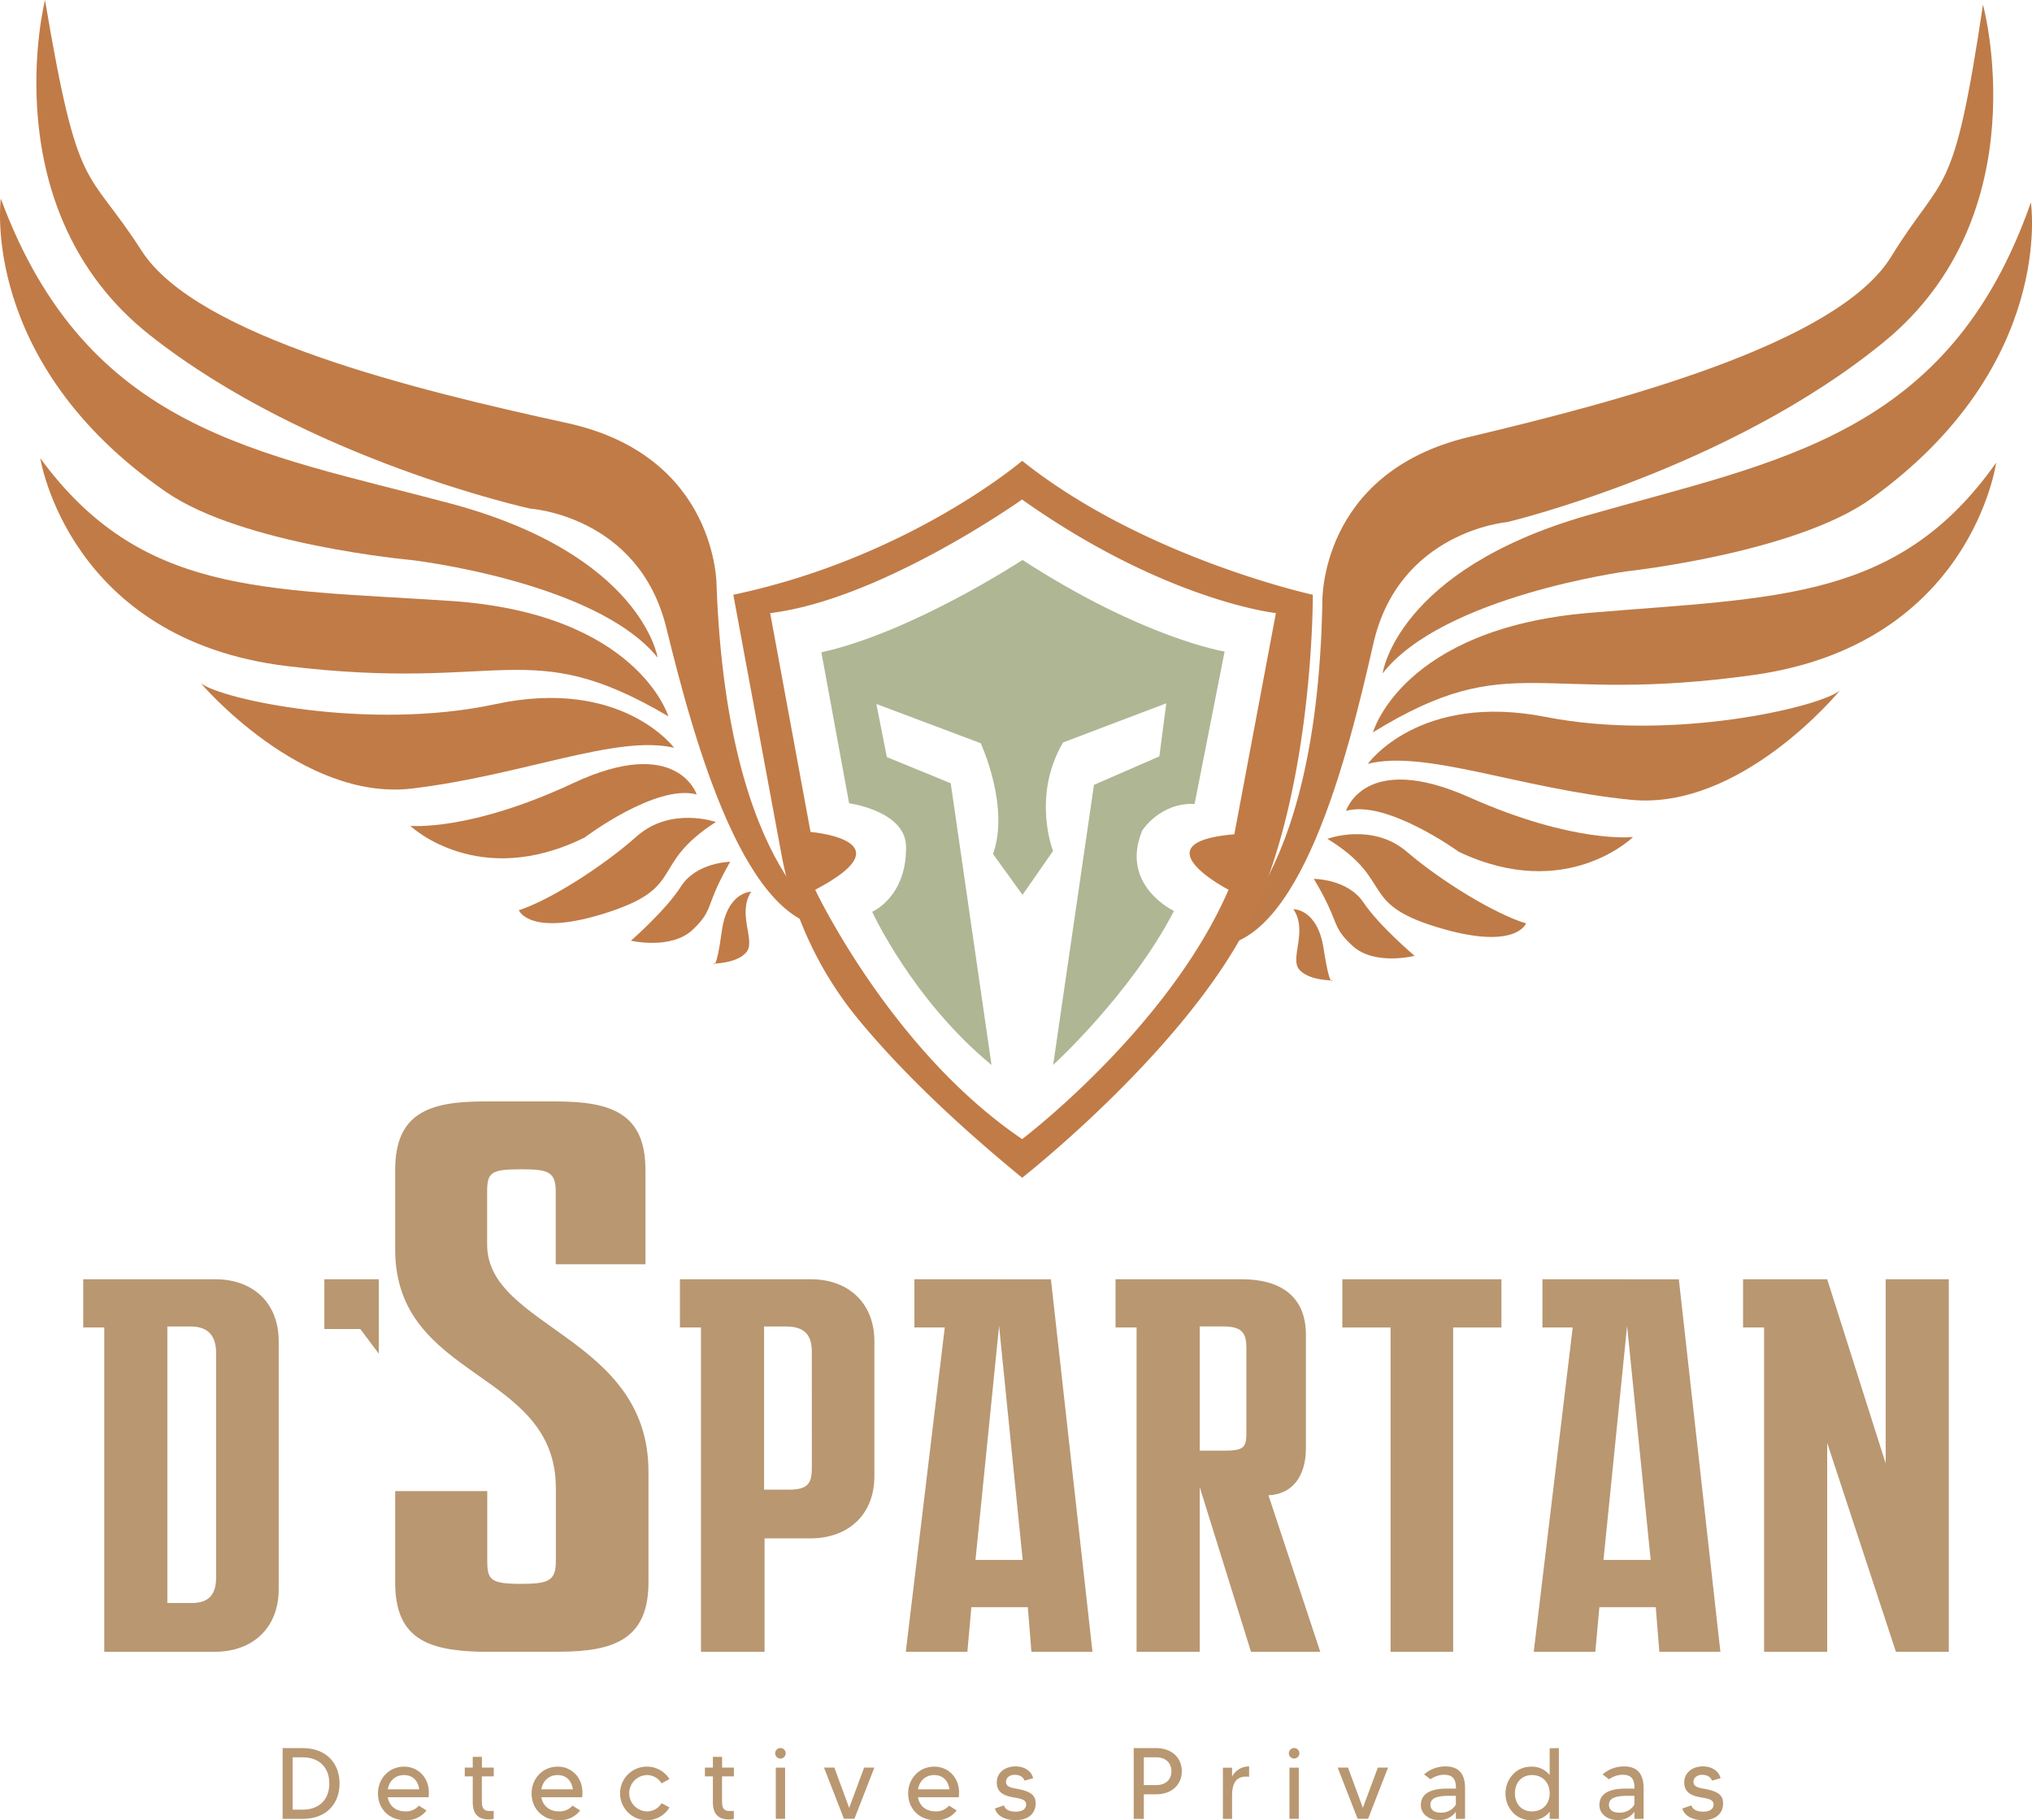
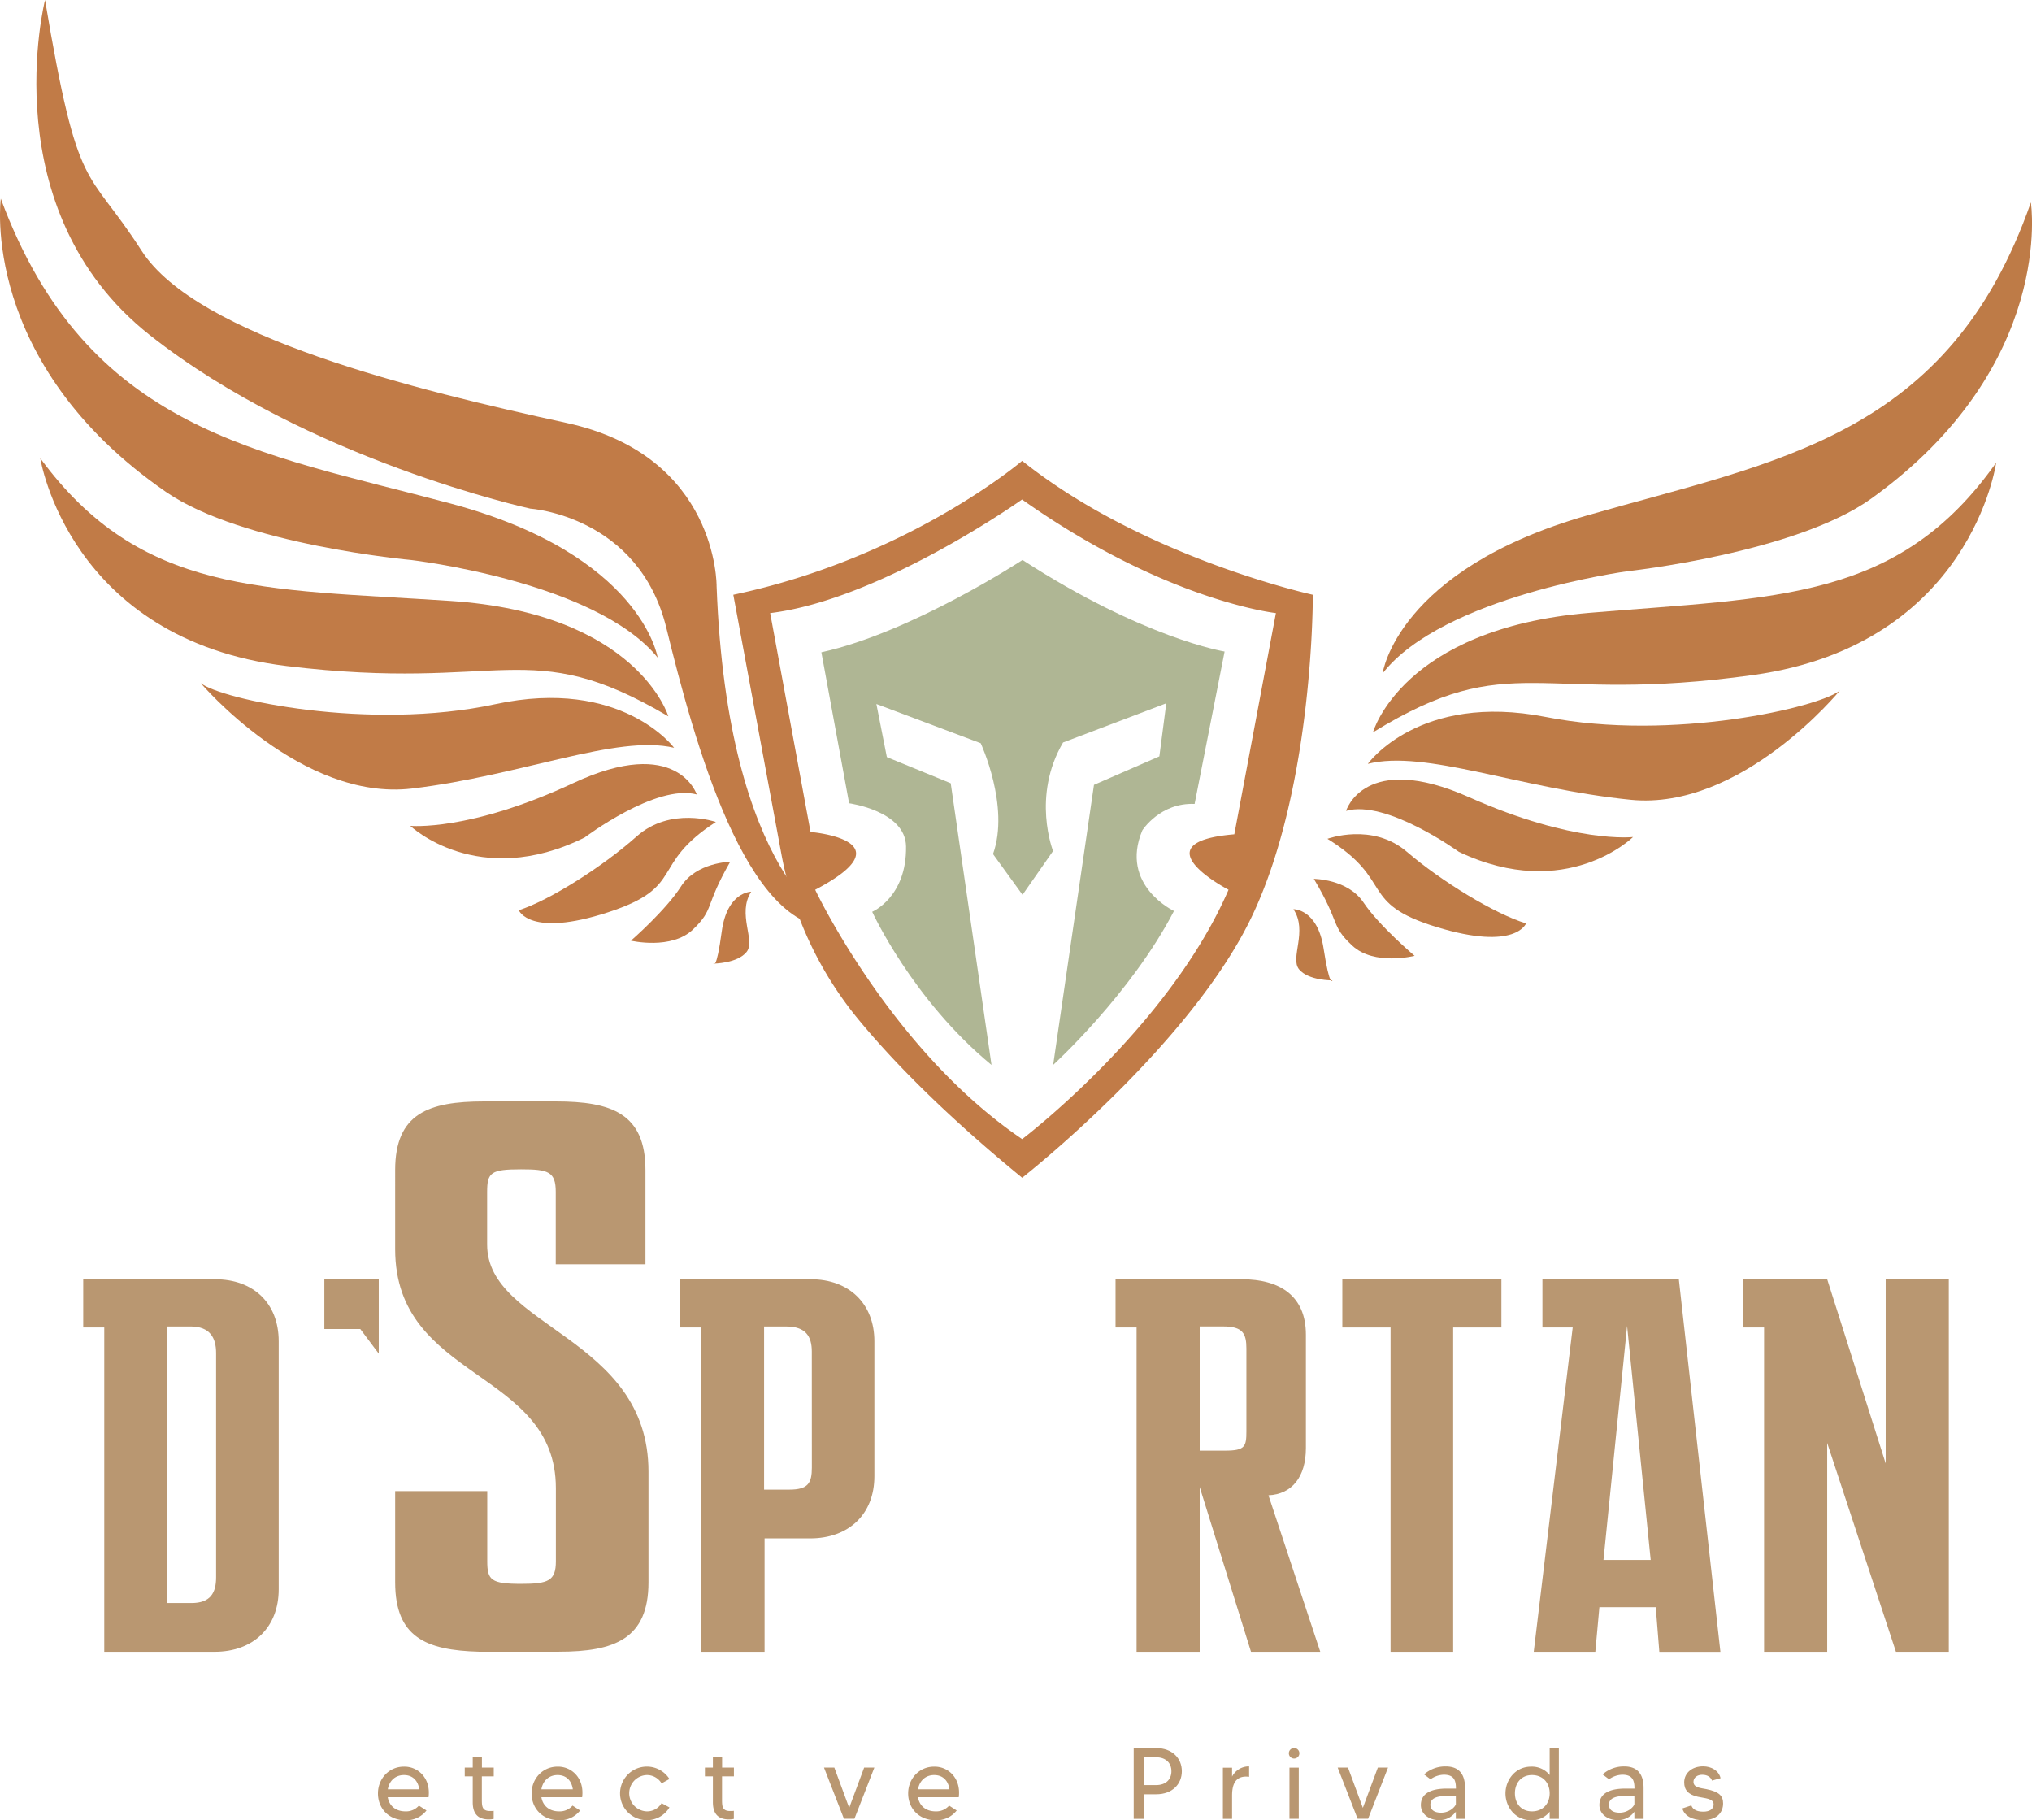
<svg xmlns="http://www.w3.org/2000/svg" viewBox="0 0 834.52 747.47">
  <defs>
    <style>.cls-1{fill:#b99771;}.cls-2{fill:#c17b47;}.cls-3{fill:#be7b47;}.cls-4{fill:#afb694;}</style>
  </defs>
  <g id="Capa_2" data-name="Capa 2">
    <g id="Capa_1-2" data-name="Capa 1">
      <g id="LOGO_COLOR" data-name="LOGO COLOR">
        <path class="cls-1" d="M88.33,525.33H34.18v19.81h8.64V678.32h45.3c15.81,0,26.34-9.91,26.34-25.71V550.83C114.46,535,103.93,525.33,88.33,525.33Zm.42,122.43c0,6.32-2.31,10.54-10.11,10.54H68.73V544.72h9.49c8,0,10.53,4.63,10.53,10.95Z" />
        <polygon class="cls-1" points="133.21 545.77 147.96 545.77 155.55 555.88 155.55 525.33 133.21 525.33 133.21 545.77" />
        <path class="cls-1" d="M200.06,511.14V489.46c0-8,1.55-9.28,13.93-9.28,11.15,0,14.25.93,14.25,9.28v29.73h36.84v-38.7c0-23.22-13.93-28.18-36.84-28.18H198.82c-22.91,0-36.53,5-36.53,28.18V513c0,54.18,66,49.23,66,98.14v30c0,8.05-3.1,9.28-14.25,9.28-12.38,0-13.93-1.55-13.93-9.28v-28.8H162.29v37.46c0,22.6,12.7,27.87,34.37,28.49h32.81c22.91,0,36.85-5.27,36.85-28.49V604.32C266.32,548.91,200.06,545.19,200.06,511.14Z" />
        <path class="cls-1" d="M333,525.33H279.24v19.81h8.64V678.32H314V631.75h18.76c15.8,0,26.34-9.91,26.34-25.5V550.83C359.11,535.23,348.57,525.33,333,525.33Zm.42,77.34c0,6.32-1.48,9.06-9.27,9.06H313.8v-67h9.06c8,0,10.54,4,10.54,10.32Z" />
-         <path class="cls-1" d="M375.54,525.33v19.81H388L372,678.32h25.29L398.93,660h23.18l1.48,18.34h25.08l-17.07-153ZM400.62,640.6l9.69-96.09L420,640.6Z" />
        <path class="cls-1" d="M536.32,594.66V548.09c0-15.81-10.53-22.76-26.34-22.76H458.14v19.81h8.64V678.32H492.7V610.67l21.07,67.65h28.45l-21.28-64.27C530.63,613.62,536.32,606.46,536.32,594.66Zm-24.44-6.74c0,6.11-.63,7.79-8.64,7.79H492.7v-51h9.7c8,0,9.48,2.95,9.48,9.06Z" />
        <polygon class="cls-1" points="551.28 545.14 571.09 545.14 571.09 678.32 596.8 678.32 596.8 545.14 616.61 545.14 616.61 525.33 551.28 525.33 551.28 545.14" />
        <path class="cls-1" d="M633.46,525.33v19.81h12.43l-16,133.18h25.29L656.85,660H680l1.47,18.34h25.08l-17.07-153ZM658.53,640.6l9.7-96.09,9.69,96.09Z" />
        <polygon class="cls-1" points="774.43 525.33 774.43 600.98 750.41 525.33 715.85 525.33 715.85 545.14 724.49 545.14 724.49 678.32 750.41 678.32 750.41 592.55 778.64 678.32 800.35 678.32 800.35 525.33 774.43 525.33" />
-         <path class="cls-1" d="M139.45,732.4c0,8.22-5.32,14.53-15.16,14.53h-8.22V717.87h8.22C134.13,717.87,139.45,724.22,139.45,732.4Zm-4.2,0c0-6.52-4.06-10.75-11-10.75h-4.07v21.5h4.07C131.19,743.15,135.25,738.92,135.25,732.4Z" />
        <path class="cls-1" d="M176,738.05H159.25c.58,3.44,3.15,5.81,7.26,5.81a6.93,6.93,0,0,0,5.52-2.37l3.12,2a10.38,10.38,0,0,1-8.64,4c-7,0-11.29-5-11.29-11s4.48-11,10.67-11C171.62,725.38,177,730.2,176,738.05Zm-3.82-3.24c-.5-3.57-2.7-5.86-6.27-5.86s-6.06,2.37-6.64,5.86Z" />
        <path class="cls-1" d="M197.89,729.49v9.22c0,3,.05,5,3.33,5,.62,0,1.08,0,1.53-.08v3.32a9.24,9.24,0,0,1-2,.21c-4.57,0-6.6-2.45-6.6-7.06V729.49h-3.28v-3.61h3.28v-4.4h3.77v4.4h4.86v3.61Z" />
        <path class="cls-1" d="M239.08,738.05H222.34c.59,3.44,3.16,5.81,7.27,5.81a6.93,6.93,0,0,0,5.52-2.37l3.12,2a10.38,10.38,0,0,1-8.64,4c-7,0-11.29-5-11.29-11s4.48-11,10.67-11C234.72,725.38,240.07,730.2,239.08,738.05Zm-3.82-3.24c-.5-3.57-2.7-5.86-6.27-5.86s-6.06,2.37-6.65,5.86Z" />
        <path class="cls-1" d="M271.7,740.49l3.24,1.75a10.79,10.79,0,0,1-9.34,5.23,11,11,0,1,1,9.34-16.9l-3.24,1.79a7,7,0,0,0-6.1-3.41,7.46,7.46,0,0,0,0,14.91A6.92,6.92,0,0,0,271.7,740.49Z" />
        <path class="cls-1" d="M296.53,729.49v9.22c0,3,0,5,3.32,5,.62,0,1.08,0,1.53-.08v3.32a9.24,9.24,0,0,1-2,.21c-4.57,0-6.6-2.45-6.6-7.06V729.49h-3.28v-3.61h3.28v-4.4h3.78v4.4h4.85v3.61Z" />
-         <path class="cls-1" d="M318.36,720a2.16,2.16,0,0,1,4.32,0,2.16,2.16,0,0,1-4.32,0Zm.25,5.9h3.82v21h-3.82Z" />
        <path class="cls-1" d="M359.09,725.88l-8.18,21h-4.32l-8.18-21h4.24l6.1,16.53,6.14-16.53Z" />
        <path class="cls-1" d="M393.75,738.05H377c.58,3.44,3.15,5.81,7.26,5.81a7,7,0,0,0,5.53-2.37l3.11,2a10.38,10.38,0,0,1-8.64,4c-7,0-11.29-5-11.29-11s4.48-11,10.67-11C389.39,725.38,394.75,730.2,393.75,738.05Zm-3.82-3.24c-.5-3.57-2.7-5.86-6.27-5.86s-6.06,2.37-6.64,5.86Z" />
-         <path class="cls-1" d="M425.34,740.62c0,3.74-2.66,6.85-8.26,6.85-4.15,0-7.64-1.66-8.47-4.82l3.69-1.24c.33,1.08,1.46,2.57,4.86,2.57,2.74,0,4.28-1.12,4.28-3,0-2.45-3.53-2.45-6.44-3.11-3.94-.87-5.64-2.78-5.64-5.9,0-3.86,3.19-6.6,7.76-6.6,3.4,0,6.44,1.75,7.18,4.86l-3.53,1c-.37-1.16-1.62-2.4-4-2.4-2.08,0-3.62,1.16-3.62,2.9,0,2.37,2.91,2.54,5.32,3C423.64,735.8,425.34,737.46,425.34,740.62Z" />
        <path class="cls-1" d="M485.37,727.37c0,5.32-3.95,9.47-10.51,9.47h-5.1v10.09H465.6V717.87h9.26C481.42,717.87,485.37,722.06,485.37,727.37Zm-4.28,0c0-3.4-2.32-5.72-6.23-5.72h-5.1v11.41h5.1C478.77,733.06,481.09,730.78,481.09,727.37Z" />
        <path class="cls-1" d="M513,725.38v4.28c-6.23-.75-7,4-7,7.85v9.42h-3.77v-21H506v3.65A7.77,7.77,0,0,1,513,725.38Z" />
        <path class="cls-1" d="M529.32,720a2.16,2.16,0,0,1,4.32,0,2.16,2.16,0,0,1-4.32,0Zm.25,5.9h3.82v21h-3.82Z" />
        <path class="cls-1" d="M570.05,725.88l-8.18,21h-4.32l-8.18-21h4.24l6.1,16.53,6.15-16.53Z" />
        <path class="cls-1" d="M601.68,734.23v12.7H597.9V744a8.23,8.23,0,0,1-6.89,3.45c-4,0-7.47-2.41-7.47-6.19,0-6.6,8-6.76,11-6.76h3.4c0-3.2-.66-5.69-5-5.69a9.86,9.86,0,0,0-5.44,1.87l-2.65-2a13.12,13.12,0,0,1,8.84-3.28C599.69,725.38,601.68,729.2,601.68,734.23Zm-3.78,3.23h-1.45c-3.9,0-9,0-9,3.66,0,1.62,1,3.28,4.4,3.28,3.62,0,5.82-2.53,6.06-3.49Z" />
        <path class="cls-1" d="M640.21,717.87v29.06h-3.78V744a9.21,9.21,0,0,1-7.64,3.49c-6.56,0-10.51-5.52-10.51-11s4-11,10.51-11a9.33,9.33,0,0,1,7.64,3.45v-11Zm-3.78,18.56c0-4.16-2.66-7.48-7.27-7.48-4.36,0-7,3.24-7,7.48s2.61,7.43,7,7.43C633.77,743.86,636.43,740.58,636.43,736.43Z" />
        <path class="cls-1" d="M675,734.23v12.7h-3.78V744a8.23,8.23,0,0,1-6.89,3.45c-4,0-7.47-2.41-7.47-6.19,0-6.6,8-6.76,11-6.76h3.4c0-3.2-.66-5.69-5-5.69a9.83,9.83,0,0,0-5.44,1.87l-2.66-2a13.17,13.17,0,0,1,8.85-3.28C673,725.38,675,729.2,675,734.23Zm-3.78,3.23h-1.45c-3.9,0-9,0-9,3.66,0,1.62,1,3.28,4.4,3.28,3.61,0,5.81-2.53,6.06-3.49Z" />
        <path class="cls-1" d="M707.66,740.62c0,3.74-2.65,6.85-8.26,6.85-4.15,0-7.64-1.66-8.47-4.82l3.7-1.24c.33,1.08,1.45,2.57,4.85,2.57,2.74,0,4.28-1.12,4.28-3,0-2.45-3.53-2.45-6.44-3.11-3.94-.87-5.64-2.78-5.64-5.9,0-3.86,3.19-6.6,7.76-6.6,3.41,0,6.44,1.75,7.18,4.86l-3.52,1c-.38-1.16-1.62-2.4-4-2.4-2.08,0-3.61,1.16-3.61,2.9,0,2.37,2.9,2.54,5.31,3C706,735.8,707.66,737.46,707.66,740.62Z" />
        <path class="cls-2" d="M343.05,380.8s-44.29-20.33-48.75-140.1c0,0,.68-53.46-61.51-67s-152-35.46-174.65-70.75S32.21,81.56,18.49,0c0,0-21.93,86.32,43.09,137.65s156.19,71.22,156.19,71.22,44.58,2.88,55.88,48.93S306.43,383.42,343.05,380.8Z" />
        <path class="cls-2" d="M270.09,270.05s-6.56-42.29-85.18-63.31S35.74,177.15.33,81.58c0,0-9.09,67.25,67.77,120.39,31.51,21.79,100.76,28,100.76,28S244.67,238.74,270.09,270.05Z" />
        <path class="cls-2" d="M274.49,294.17s-12.65-42.33-89.67-47.41-127-2.33-168.27-58.57c0,0,11.59,74.41,101.12,85.32S216.68,260.08,274.49,294.17Z" />
        <path class="cls-2" d="M276.85,307.08S255.3,278,203.43,289.17s-112.83-2-121-8.65c0,0,41.35,48.69,86.74,43.3S253.23,301.53,276.85,307.08Z" />
        <path class="cls-2" d="M286.14,326.25s-8-24.63-50.71-4.66-66.94,17.55-66.94,17.55,27.83,26.49,71.6,4.79C240.09,343.93,269.48,321.75,286.14,326.25Z" />
        <path class="cls-2" d="M294,337.55s-18.58-6.49-32.54,5.93-35.79,26.27-48.39,30.31c0,0,4.4,11.37,36.68.84S266.51,355.29,294,337.55Z" />
        <path class="cls-2" d="M299.88,353.89S286,354.1,279.69,364s-20.57,22.3-20.57,22.3,16.66,3.92,25.53-4.65S289.09,372.73,299.88,353.89Z" />
        <path class="cls-2" d="M308.5,366.19s-9.87-.09-12.09,16.35S293,395.72,293,395.72s9.85-.06,13.62-4.8S302.63,375.33,308.5,366.19Z" />
-         <path class="cls-3" d="M496.91,388.61s43.91-21.14,46.16-141c0,0-1.67-53.44,60.26-68.16s151.3-38.26,173.32-74S802.17,83.69,814.39,1.89c0,0,23.52,85.9-40.54,138.42S619,214.4,619,214.4s-44.52,3.7-55,50S533.58,390.56,496.91,388.61Z" />
        <path class="cls-3" d="M567.82,276.53s5.77-42.39,84-64.86,148.6-32.34,182.24-128.55c0,0,10.33,67.07-65.53,121.62-31.1,22.37-100.23,29.85-100.23,29.85S592.66,244.77,567.82,276.53Z" />
        <path class="cls-3" d="M563.86,300.74s11.88-42.56,88.78-49.06S779.61,247,819.8,190c0,0-10.21,74.61-99.53,87.17S621,265.58,563.86,300.74Z" />
        <path class="cls-3" d="M561.75,313.68s21-29.5,73.07-19.26,112.78-4.11,120.82-10.88c0,0-40.44,49.44-85.93,44.9S585.26,307.7,561.75,313.68Z" />
        <path class="cls-3" d="M552.81,333s7.51-24.77,50.61-5.59,67.26,16.31,67.26,16.31-27.34,27-71.5,6.11C599.18,349.85,569.39,328.22,552.81,333Z" />
        <path class="cls-3" d="M545.16,344.46s18.45-6.83,32.64,5.34,36.27,25.6,48.94,29.4c0,0-4.18,11.45-36.65,1.52S573,361.7,545.16,344.46Z" />
        <path class="cls-3" d="M539.58,360.91s13.88,0,20.38,9.69,21,21.92,21,21.92-16.58,4.22-25.6-4.19S550.72,379.55,539.58,360.91Z" />
        <path class="cls-3" d="M531.19,373.37s9.87-.27,12.39,16.13,3.63,13.11,3.63,13.11-9.84.13-13.7-4.55S537.23,382.4,531.19,373.37Z" />
        <path class="cls-2" d="M539.16,244.24s-69.49-15.17-119.37-55c0,0-46.57,39.82-118.63,55l19.73,106.38a149.52,149.52,0,0,0,31.48,67.81c14.11,17.14,35.4,39,67.42,65.22,0,0,69.58-54.52,94.71-108.09S539.16,244.24,539.16,244.24Zm-32.24,98.37c-39.84,3.33-2.37,22.77-2.37,22.77-24.65,56.88-84.76,102.4-84.76,102.4-53.94-36.51-85-102.4-85-102.4,38.86-20.4-1.91-23.72-1.91-23.72l-16.58-89.89c45.51-5.5,103.45-46.64,103.45-46.64C478.68,246.85,524,251.77,524,251.77Z" />
        <path class="cls-4" d="M469.14,341c-9.47,22.53,13,33.1,13,33.1-17.7,34.13-49.62,63.21-49.62,63.21l16.76-115,26.86-11.7,2.84-21.8L436.59,304.9c-13,22.13-4.11,44.56-4.11,44.56l-12.54,18-12.12-16.74c7-19.59-5.05-45.51-5.05-45.51L359.92,289.1l4.3,21.81,26.23,10.74L407.2,437.33c-32.55-26.86-49-62.9-49-62.9s14.22-6,13.9-26.86c-.21-14.55-23.38-17.7-23.38-17.7l-11.39-62c37.31-8.2,82.6-37.92,82.6-37.92,49.73,32.25,83,37.61,83,37.61l-12.32,62.58C476.41,329.54,469.14,341,469.14,341Z" />
      </g>
    </g>
  </g>
</svg>